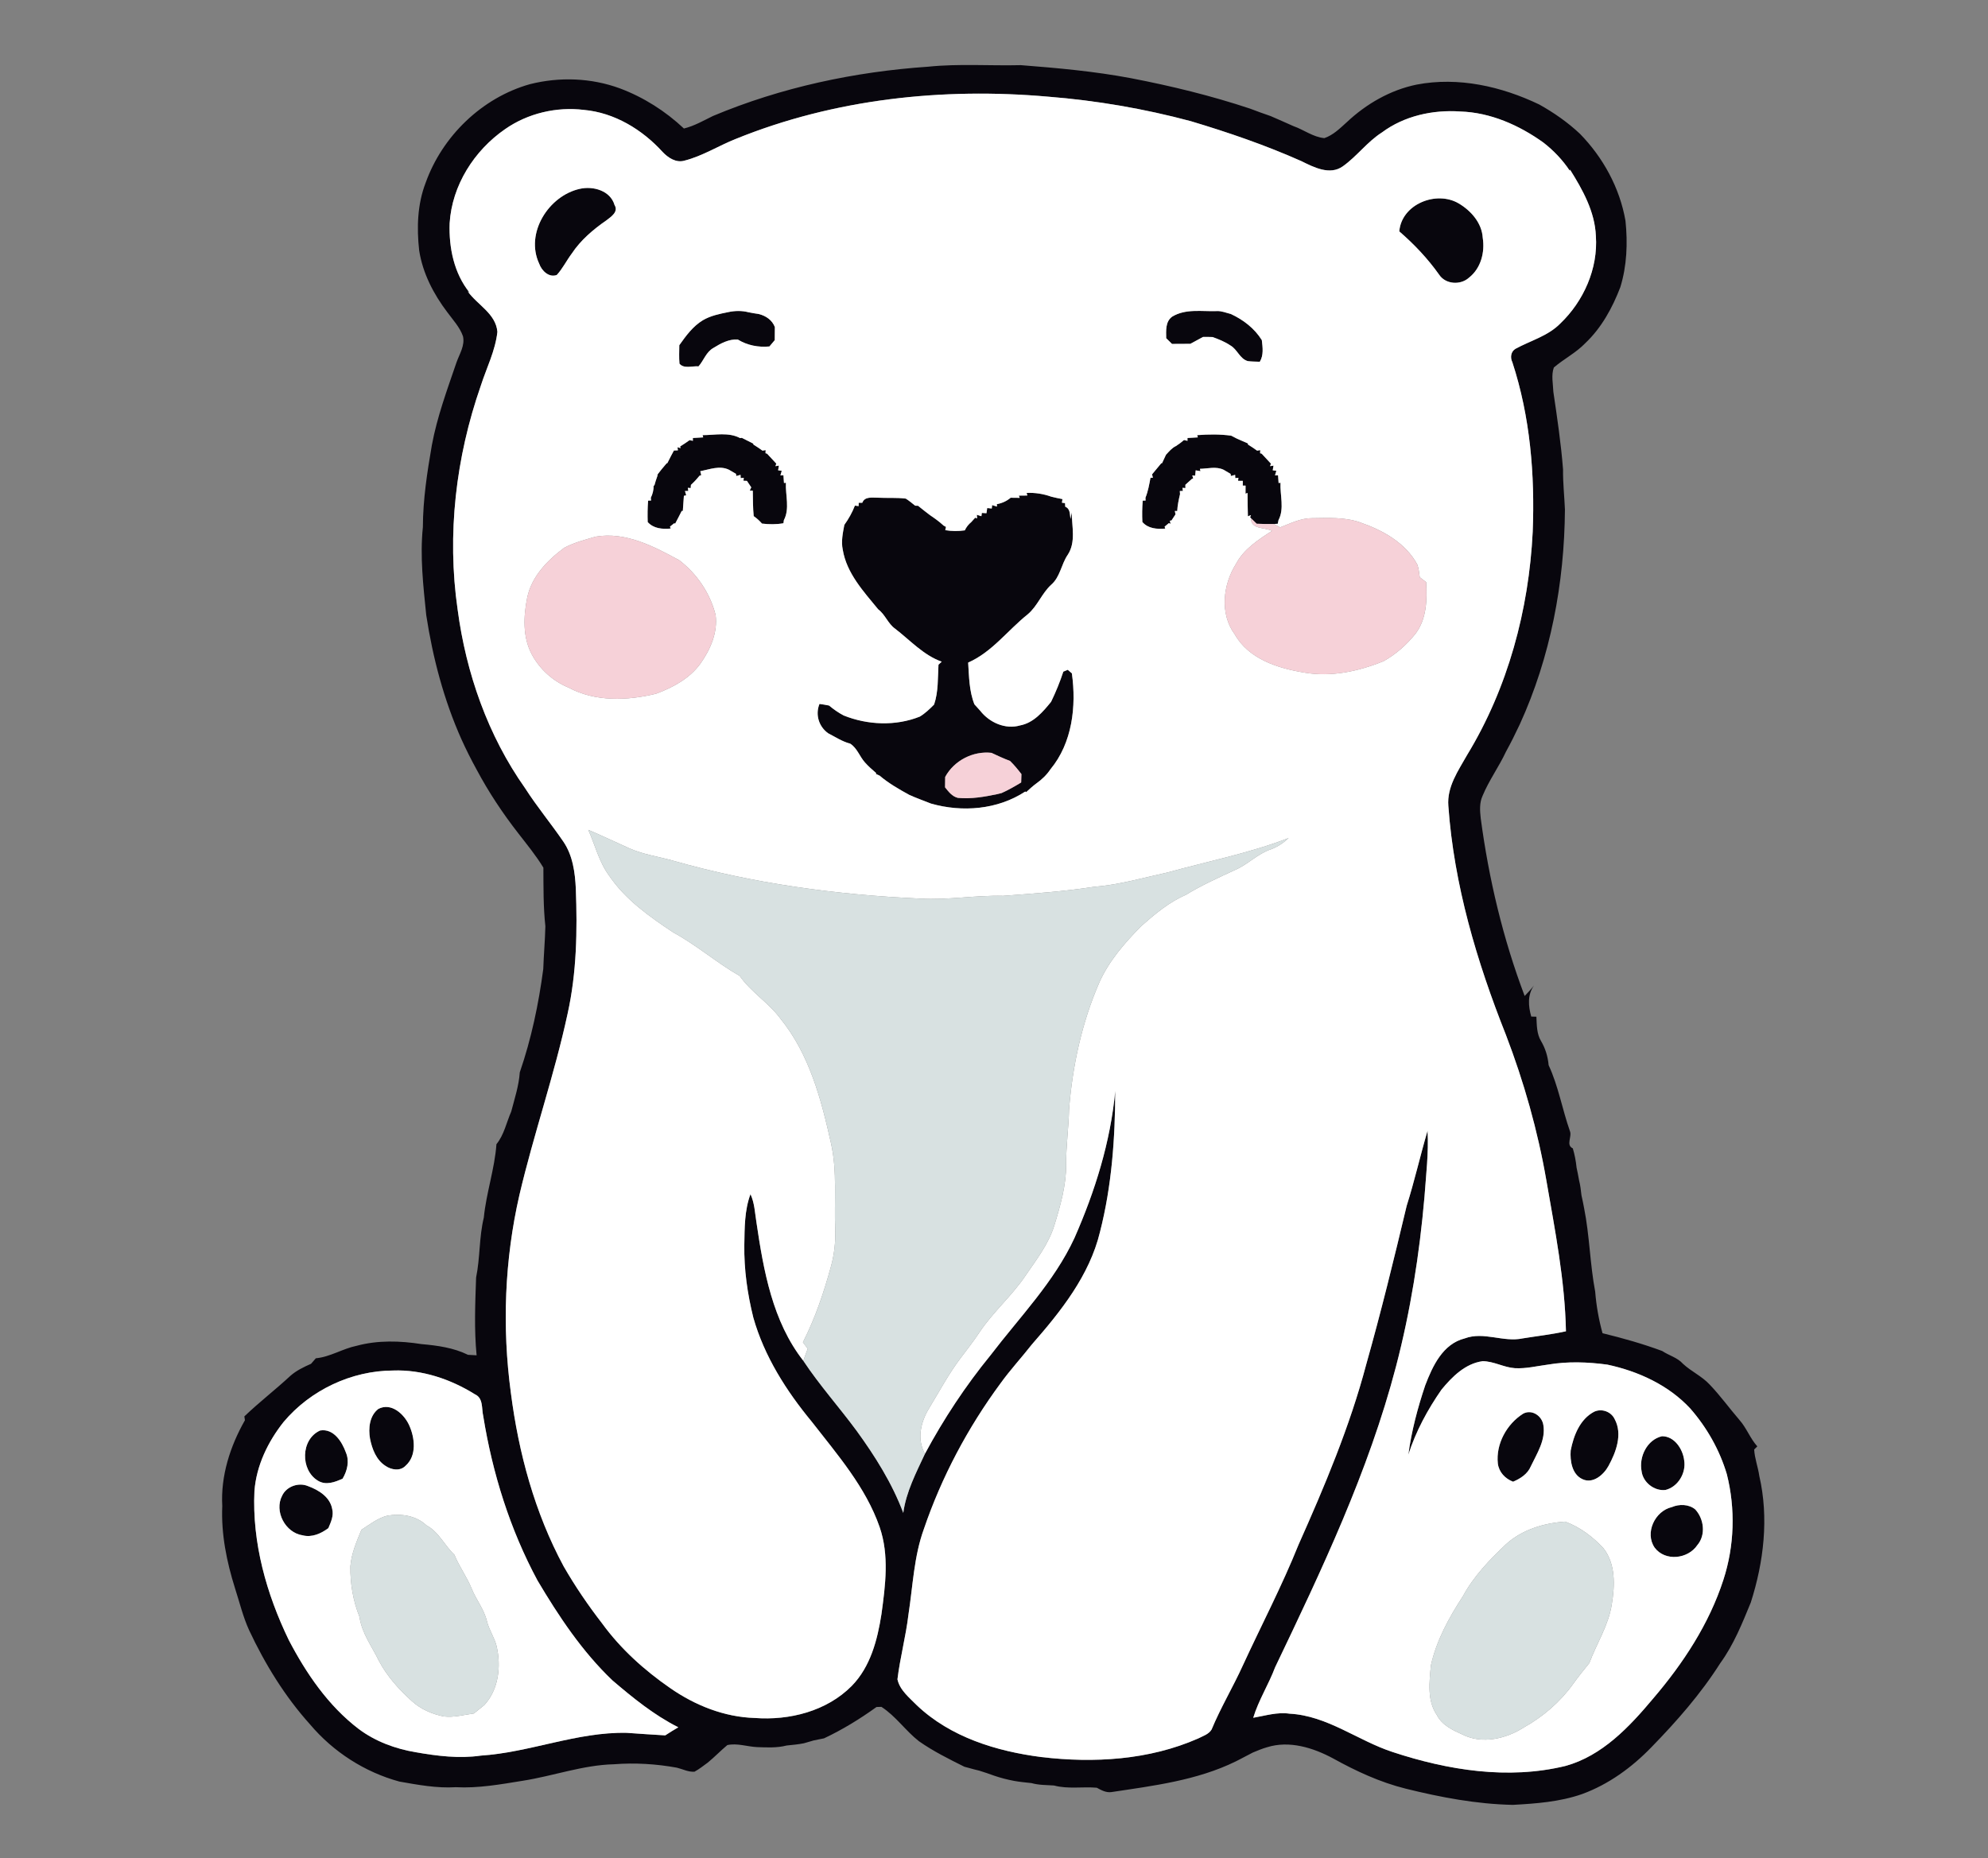
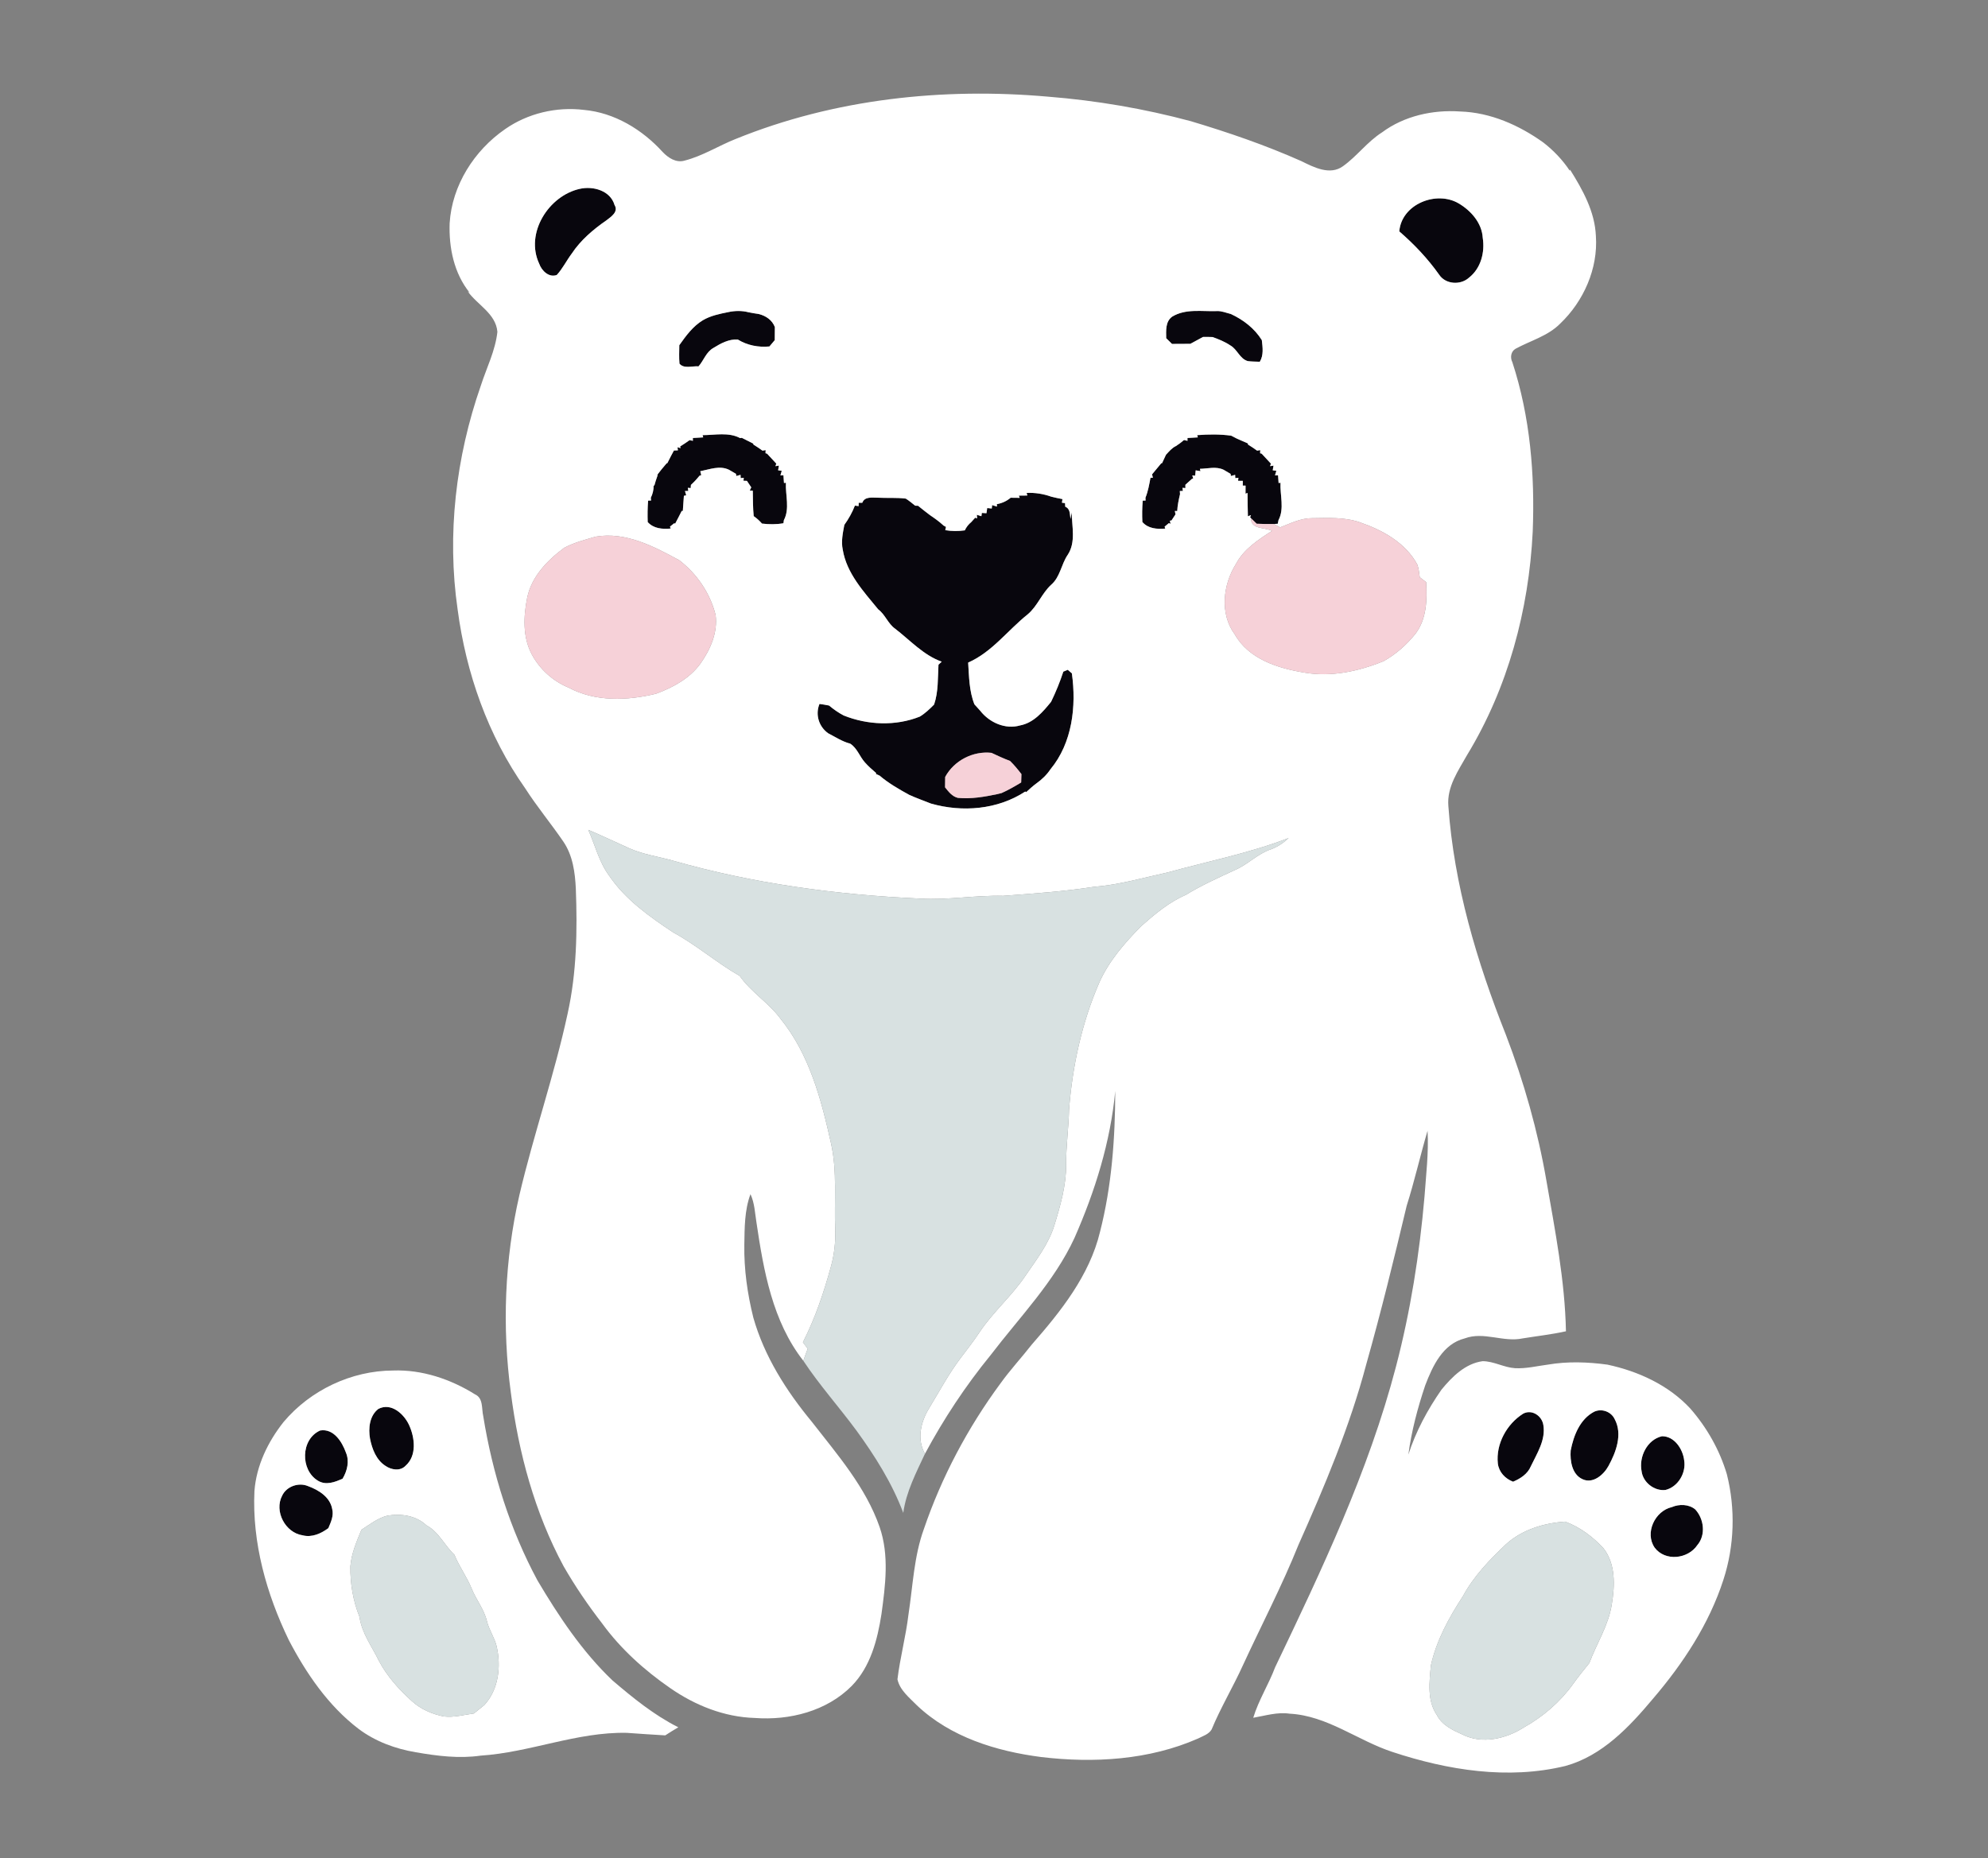
<svg xmlns="http://www.w3.org/2000/svg" xmlns:ns1="http://sodipodi.sourceforge.net/DTD/sodipodi-0.dtd" xmlns:ns2="http://www.inkscape.org/namespaces/inkscape" width="445pt" height="416pt" viewBox="0 0 445 416" version="1.1" id="svg1212" ns1:docname="Polo Orso Editor.svg" ns2:version="1.1.2 (0a00cf5339, 2022-02-04)">
  <rect x="0" y="0" width="445" height="416" fill="#808080" stroke="none" />
  <defs id="defs1216" />
  <ns1:namedview id="namedview1214" pagecolor="#ffffff" bordercolor="#666666" borderopacity="1.0" ns2:pageshadow="2" ns2:pageopacity="0.0" ns2:pagecheckerboard="0" ns2:document-units="pt" showgrid="false" ns2:zoom="0.44441106" ns2:cx="203.6403" ns2:cy="273.39554" ns2:window-width="1366" ns2:window-height="715" ns2:window-x="0" ns2:window-y="0" ns2:window-maximized="1" ns2:current-layer="svg1212" />
  <g id="g15560" transform="matrix(0.562,0,0,0.562,17.181,8.416)">
    <g id="#08060dff">
-       <path fill="#08060d" opacity="1" d="m 253.42,31.22 c 27.19,-11.4 56.41,-17.63 85.78,-19.63 12.22,-1.25 24.55,-0.31 36.82,-0.61 14.66,1.14 29.35,2.46 43.83,5.19 16.06,3.09 31.98,6.97 47.51,12.14 2.68,1.06 5.41,1.99 8.14,2.95 3.02,1.34 6.07,2.62 9.08,4 4.15,1.45 7.91,4.4 12.34,4.79 3.48,-1.18 6.2,-3.87 8.87,-6.29 7.77,-7.32 17.36,-12.87 27.87,-15.03 16.63,-3.19 33.78,0.7 48.84,7.92 5.82,3.25 11.34,7.09 16.2,11.66 9.26,9.47 15.89,21.6 18.16,34.7 0.91,8.85 0.57,17.89 -2.06,26.43 -3.16,8.25 -7.51,16.21 -13.99,22.33 -3.68,3.82 -8.49,6.23 -12.49,9.66 -1.1,3.1 -0.31,6.5 -0.19,9.7 1.52,10.28 3.06,20.58 3.86,30.94 -0.07,5.32 0.53,10.62 0.75,15.93 -0.2,29.3 -5.75,58.83 -17.98,85.58 -1.73,3.67 -3.52,7.32 -5.49,10.87 -2.81,6.04 -6.8,11.47 -9.34,17.63 -1.29,2.79 -1.06,5.94 -0.73,8.91 3.2,24.14 8.88,48.03 17.5,70.81 1.32,-1.32 2.55,-2.72 3.72,-4.18 -2.66,3.67 -2.28,8.25 -1.1,12.38 0.51,0.01 1.54,0.04 2.05,0.06 0.17,3.29 0.09,6.79 1.86,9.71 1.74,2.94 2.72,6.21 3.02,9.61 3.89,8.35 5.41,17.55 8.46,26.21 0.97,2.26 -1.72,5.58 1.17,6.93 0.74,2.5 1.24,5.07 1.5,7.68 0.39,1.68 0.68,3.38 1,5.08 0.5,1.95 0.72,3.95 0.95,5.96 0.41,1.67 0.7,3.36 1.04,5.06 2.2,10.98 2.33,22.28 4.42,33.29 0.44,5.59 1.43,11.17 2.92,16.56 8.02,1.96 16,4.2 23.76,7.08 2.7,1.81 6.07,2.6 8.29,5.11 3.3,3.07 7.54,4.93 10.62,8.26 4.27,4.45 7.87,9.47 11.89,14.14 2.82,3.18 4.23,7.32 7.09,10.49 l -1.25,1.25 c 0.2,3.57 1.54,6.98 2.04,10.52 3.86,16.7 1.79,34.26 -3.39,50.44 -3.42,8.32 -6.8,16.79 -12.13,24.12 -7.77,12.25 -17.39,23.21 -27.49,33.56 -7.79,8.05 -17.03,14.78 -27.61,18.64 -8.85,3.09 -18.27,3.78 -27.55,4.29 -14.43,-0.3 -28.72,-3 -42.71,-6.47 -10.14,-2.53 -19.7,-6.95 -28.81,-12 -7.93,-4.28 -17.48,-7.29 -26.39,-4.48 -1.94,0.54 -3.79,1.34 -5.64,2.1 -1.62,0.84 -3.24,1.67 -4.84,2.53 -0.5,0.25 -1.51,0.77 -2.01,1.03 -15.46,7.56 -32.71,9.67 -49.52,12.2 -2.11,0.29 -4.01,-0.78 -5.78,-1.74 -5.67,-0.49 -11.5,0.61 -17.04,-0.89 -3.01,-0.2 -6.07,-0.13 -8.99,-0.96 -2.32,-0.26 -4.65,-0.45 -6.94,-0.88 -2.68,-0.51 -5.33,-1.18 -7.91,-2.07 -0.99,-0.35 -1.98,-0.7 -2.96,-1.04 -1.01,-0.33 -2.01,-0.65 -3,-0.97 -1.38,-0.33 -2.75,-0.67 -4.09,-1.07 -0.45,-0.12 -1.36,-0.36 -1.81,-0.48 -6.2,-3.1 -12.44,-6.19 -18.12,-10.18 -5.33,-4.17 -9.2,-9.99 -14.93,-13.68 -0.49,0.01 -1.46,0.05 -1.95,0.06 -6.61,4.76 -13.54,9.02 -20.92,12.49 -1.34,0.27 -2.67,0.53 -4.01,0.8 -1.32,0.4 -2.64,0.77 -3.97,1.15 -2.27,0.47 -4.59,0.66 -6.9,0.9 -3.83,1 -7.84,0.77 -11.75,0.64 -3.96,-0.18 -7.91,-1.67 -11.87,-0.81 -2.67,2.23 -5.09,4.76 -7.78,6.97 -1.73,1.25 -3.4,2.61 -5.29,3.63 -2.41,0.2 -4.7,-1.03 -7,-1.59 -8.26,-1.51 -16.71,-2.02 -25.08,-1.37 -12.4,0.3 -24.19,4.68 -36.37,6.58 -8.81,1.42 -17.67,3.04 -26.65,2.56 -7.56,0.46 -15.03,-0.94 -22.44,-2.24 C 114.69,691 102.17,682.94 92.94,672.01 82.92,660.89 75.01,648.01 68.66,634.48 66.2,629.11 64.85,623.34 63.03,617.74 59.71,607.17 57.47,596.13 57.96,585 c -0.68,-11.98 3.15,-23.86 9.02,-34.18 -0.06,-0.38 -0.16,-1.15 -0.22,-1.54 5.89,-5.64 12.37,-10.62 18.34,-16.16 2.4,-2.12 5.32,-3.5 8.22,-4.79 0.63,-0.74 1.26,-1.47 1.9,-2.19 5.73,-0.54 10.69,-3.85 16.31,-4.99 8.37,-2.26 17.28,-2 25.79,-0.66 6.3,0.55 12.77,1.44 18.51,4.27 0.86,0.05 2.57,0.14 3.43,0.19 -1.01,-10.3 -0.56,-20.68 -0.2,-30.99 1.63,-7.89 1.16,-16.03 3.07,-23.86 0.97,-9.88 4.32,-19.36 5.03,-29.25 3.06,-3.74 3.98,-8.67 5.89,-13.01 1.34,-5.14 3.05,-10.3 3.41,-15.62 4.59,-13.33 7.51,-27.2 9.35,-41.16 0.19,-5.68 0.7,-11.34 0.84,-17.01 -0.84,-7.76 -0.75,-15.57 -0.79,-23.36 -2.92,-4.84 -6.54,-9.21 -9.98,-13.67 -6.23,-8 -11.87,-16.49 -16.63,-25.44 -2.16,-3.92 -4.17,-7.93 -6.01,-12 -7.03,-15.73 -11.43,-32.51 -14.04,-49.51 -1.18,-11.62 -2.54,-23.35 -1.34,-35.04 0.04,-10.95 1.7,-21.83 3.57,-32.61 2.09,-11.31 6.1,-22.11 9.8,-32.96 1.18,-3.37 3.46,-6.77 2.6,-10.49 -1.29,-3.64 -3.98,-6.49 -6.23,-9.55 -5.5,-7.25 -9.82,-15.57 -11.22,-24.65 -0.99,-8.99 -0.72,-18.32 2.56,-26.86 6.62,-18.61 22.45,-33.97 41.55,-39.35 11.79,-2.98 24.45,-2.53 35.89,1.69 9.45,3.55 18.1,9.06 25.45,15.97 4.13,-1 7.81,-3.16 11.59,-5 m 9.07,9.15 c -6.86,2.72 -13.19,6.8 -20.39,8.64 -3.36,1.01 -6.57,-1.12 -8.77,-3.46 -8.11,-8.92 -19.16,-15.64 -31.34,-16.74 -10.91,-1.33 -22.33,1.35 -31.36,7.65 -12.31,8.49 -21.19,22.41 -22.11,37.5 -0.34,9.73 1.73,19.97 7.98,27.69 l -0.8,-0.58 c 3.85,5.44 11.21,8.85 11.84,16.15 -0.81,7.53 -4.34,14.39 -6.63,21.53 -9.92,28.45 -13.54,59.2 -9.21,89.09 3.36,25.36 12.06,50.22 26.88,71.19 4.7,7.34 10.3,14.06 15.21,21.25 3.77,5.5 4.69,12.31 4.99,18.82 0.63,16.61 0.35,33.41 -3.26,49.7 -5.25,24.39 -13.52,48.01 -19.21,72.29 -5.91,25.78 -6.94,52.57 -3.41,78.77 3.08,23.97 9.5,47.78 21.01,69.13 4.55,7.92 9.71,15.5 15.3,22.72 7.4,10.19 16.89,18.73 27.22,25.86 9.89,6.86 21.49,11.5 33.61,11.86 13.84,1.04 28.65,-2.69 38.63,-12.76 7.47,-7.63 10.25,-18.37 11.84,-28.62 1.57,-11.45 3.14,-23.46 -0.72,-34.65 -5.54,-15.95 -16.85,-28.88 -27.05,-42.01 -10.14,-12.27 -18.9,-26.04 -23.27,-41.47 -2.35,-9.46 -3.73,-19.19 -3.58,-28.95 0.12,-6.78 0.05,-13.77 2.45,-20.21 1.65,3.53 1.77,7.46 2.38,11.24 2.84,19.21 6.39,39.46 18.68,55.14 6.44,9.73 14.29,18.47 21.21,27.87 7.39,10.17 14.15,20.9 18.59,32.72 1.12,-8.35 5.12,-16 8.64,-23.56 7.45,-13.87 16.16,-27.07 26.12,-39.26 11.61,-15.22 25.31,-29.15 33.43,-46.71 8.19,-18.6 14.35,-38.27 16.24,-58.58 -0.04,18.85 -1.39,37.88 -6.08,56.2 -4.18,17.35 -15.62,31.67 -27.14,44.82 -4.09,5.23 -8.61,10.1 -12.49,15.5 -13.02,17.65 -23.44,37.27 -30.52,58.03 -3.97,10.95 -4.38,22.69 -6.14,34.1 -1.03,8.65 -3.33,17.11 -4.38,25.76 0.93,4.33 4.76,7.32 7.74,10.36 13.35,12.68 31.67,18.31 49.56,20.61 20.96,2.49 42.96,1.19 62.47,-7.4 1.88,-0.98 4.2,-1.65 5.35,-3.57 3.64,-8.77 8.55,-16.94 12.47,-25.58 7.38,-16.01 15.58,-31.66 22.15,-48.03 10.43,-23.4 20.44,-47.12 27,-71.94 5.9,-20.88 11.05,-41.97 16.08,-63.08 3.13,-9.87 5.39,-19.99 8.32,-29.91 0.48,8.81 -0.61,17.61 -1.23,26.38 -1.98,22.78 -5.56,45.46 -11.35,67.59 -10.93,41.79 -29.57,80.97 -48.14,119.78 -2.57,6.85 -6.59,13.1 -8.71,20.11 4.79,-0.82 9.56,-2.35 14.48,-1.63 15.02,0.79 27.14,10.73 41.03,15.27 21.98,7.26 46,11.11 68.82,5.56 14.64,-4.02 25.48,-15.56 34.92,-26.83 11.95,-13.98 22.31,-29.72 28.01,-47.33 4.4,-13.52 4.84,-28.26 1.38,-42.05 -2.87,-9.66 -7.96,-18.63 -14.59,-26.21 -8.66,-9.32 -20.68,-14.83 -32.98,-17.46 -7.82,-1.06 -15.83,-1.35 -23.64,-0.02 -4.39,0.57 -8.76,1.68 -13.21,1.43 -4.41,-0.29 -8.41,-2.77 -12.85,-2.79 -6.92,0.94 -12.15,6.19 -16.39,11.34 -5.54,7.97 -10.23,16.63 -13.2,25.9 1.25,-9.4 3.7,-18.63 6.72,-27.62 2.93,-7.65 6.98,-16.5 15.72,-18.69 7.62,-2.86 15.42,1.66 23.12,-0.01 5.73,-0.93 11.53,-1.57 17.21,-2.83 -0.41,-20.26 -4.35,-40.2 -7.8,-60.1 -3.43,-19.81 -8.93,-39.24 -16.12,-58.01 -11.6,-29.19 -20.69,-59.75 -22.92,-91.21 -0.61,-7.59 3.95,-14.01 7.48,-20.28 16.25,-26.7 24.59,-57.8 26.12,-88.89 0.9,-22.75 -0.99,-45.85 -8.11,-67.58 -0.93,-1.84 -0.6,-4.25 1.27,-5.34 5.97,-3.26 12.91,-5.06 17.81,-10.05 9.32,-8.89 15.11,-21.93 14.19,-34.91 -0.4,-9.68 -5.27,-18.4 -10.3,-26.42 l -0.09,0.46 c -2.85,-4.31 -6.47,-8.09 -10.54,-11.25 -9.68,-6.93 -21.07,-11.98 -33.12,-12.36 -10.9,-0.75 -22.29,1.75 -31.15,8.34 -5.85,3.72 -9.96,9.5 -15.57,13.49 C 499.11,55 492.67,51.64 487.7,49.19 473.45,42.85 458.66,37.77 443.72,33.3 425.15,28.32 406.1,25.06 386.93,23.54 c -42,-3.72 -85.2,0.89 -124.44,16.83 M 82.39,551.5 c -6.25,7.88 -10.86,17.41 -11.62,27.54 -0.96,20.58 4.79,40.96 13.69,59.36 6.96,13.33 15.71,26.14 27.77,35.36 6.68,5.02 14.66,7.96 22.85,9.33 8.49,1.48 17.2,2.58 25.79,1.34 19.67,-1.28 38.33,-9.49 58.18,-9.08 5.11,0.33 10.22,0.75 15.34,1.01 1.71,-1.12 3.44,-2.2 5.21,-3.22 -9.64,-4.83 -18.09,-11.73 -26.26,-18.7 -12.05,-11.5 -21.36,-25.51 -29.82,-39.77 -10.96,-20.35 -17.95,-42.72 -21.62,-65.5 -0.71,-3.02 0.1,-7.14 -3.3,-8.68 -9.69,-6.05 -21.09,-9.9 -32.61,-9.48 -16.6,0.06 -32.93,7.81 -43.6,20.49 z" id="path15477" />
      <path fill="#08060d" opacity="1" d="m 200.39,60.25 c 5.28,-1.2 12.16,0.71 13.81,6.45 1.68,2.71 -1.37,4.66 -3.21,6.09 -5.29,3.65 -10.3,7.91 -13.87,13.31 -2.06,2.76 -3.59,5.92 -5.92,8.47 -3.11,1.19 -6.06,-1.72 -7.01,-4.48 -5.7,-12.13 3.73,-27.09 16.2,-29.84 z" id="path15479" />
      <path fill="#08060d" opacity="1" d="m 526.76,77.21 c 0.88,-10.85 14.76,-16.4 23.66,-11.15 4.9,2.89 9.24,7.8 9.58,13.72 0.91,5.75 -0.74,12.15 -5.46,15.85 -3.38,3.1 -9.38,2.72 -11.94,-1.22 -4.53,-6.39 -9.93,-12.09 -15.84,-17.2 z" id="path15481" />
      <path fill="#08060d" opacity="1" d="m 259.43,109.38 c 2.67,-0.59 5.49,-0.65 8.14,0.05 1.35,0.28 2.71,0.5 4.07,0.69 2.84,0.72 5.34,2.39 6.41,5.21 -0.01,1.74 -0.03,3.47 -0.04,5.2 -0.72,0.84 -1.42,1.68 -2.12,2.52 -4.4,0.42 -8.81,-0.43 -12.6,-2.76 -3.54,-0.24 -6.82,1.55 -9.73,3.36 -2.91,1.64 -3.82,4.96 -5.91,7.33 -2.46,-0.23 -5.82,1.09 -7.59,-1.08 -0.22,-2.44 -0.09,-4.9 -0.07,-7.35 2.64,-3.73 5.42,-7.56 9.41,-9.96 3.07,-1.8 6.59,-2.52 10.03,-3.21 z" id="path15483" />
      <path fill="#08060d" opacity="1" d="m 436.32,111.16 c 5.37,-3.25 11.77,-1.99 17.71,-2.2 1.97,-0.11 3.79,0.7 5.67,1.17 4.94,2.29 9.42,5.73 12.31,10.4 0.33,2.9 0.79,5.99 -0.81,8.61 -1.61,-0.08 -3.22,-0.03 -4.8,-0.26 -3.22,-0.95 -4.13,-4.68 -6.94,-6.25 -2.18,-1.47 -4.61,-2.44 -7.06,-3.33 -1.28,-0.05 -2.54,-0.06 -3.8,-0.04 -1.68,0.93 -3.39,1.8 -5.06,2.74 -2.44,0.04 -4.88,0.04 -7.31,0.04 -0.77,-0.76 -1.54,-1.52 -2.31,-2.28 -0.04,-3 -0.37,-6.62 2.4,-8.6 z" id="path15485" />
      <path fill="#08060d" opacity="1" d="m 249.27,158.38 c 4.94,-0.02 10.39,-1.27 14.94,1.17 l 0.7,-0.09 c 1.5,0.77 3.02,1.53 4.53,2.29 l 0.07,0.38 c 1.24,0.75 2.43,1.56 3.61,2.42 0.31,-0.05 0.94,-0.15 1.25,-0.2 l -0.04,1.24 0.62,0.17 c 1.23,1.32 2.47,2.62 3.67,3.96 l -0.33,1.02 1.38,-0.23 c -0.08,0.47 -0.24,1.4 -0.32,1.87 l 1.45,0.21 c -0.14,0.45 -0.41,1.36 -0.54,1.81 l 1.21,-0.03 c 0.05,0.77 0.16,2.31 0.21,3.07 l 0.77,-0.09 c -0.23,4.93 1.62,10.32 -0.81,14.91 -0.04,0.3 -0.13,0.91 -0.17,1.22 -2.83,0.51 -5.7,0.48 -8.54,0.14 -0.99,-1.12 -2.08,-2.13 -3.31,-2.97 -0.33,-3.37 -0.3,-6.75 -0.36,-10.13 l -1.2,-0.07 c 0.15,-0.32 0.44,-0.95 0.59,-1.27 -0.43,-0.64 -1.3,-1.93 -1.73,-2.58 -0.34,-0.01 -1.02,-0.04 -1.36,-0.05 l 0.1,-1.18 -1.22,0.13 -0.06,-1.3 c -0.43,0.12 -1.27,0.35 -1.69,0.46 l -0.12,-0.85 c -0.93,-0.53 -1.85,-1.07 -2.76,-1.62 -3.71,-1.81 -7.72,-0.18 -11.47,0.57 0.1,0.39 0.3,1.16 0.39,1.55 l -0.7,0.25 c -1.04,1.3 -2.18,2.52 -3.41,3.65 -0.02,0.32 -0.07,0.95 -0.1,1.26 l -1.14,-0.1 0.19,1.24 -1.32,0.04 c 0.12,0.43 0.36,1.28 0.48,1.7 l -0.91,0.21 c -0.13,2.01 -0.29,4.02 -0.43,6.03 h -0.44 c -0.84,1.7 -1.73,3.37 -2.61,5.05 l -0.39,-0.15 c -0.42,0.33 -1.25,1 -1.67,1.33 l 0.28,0.77 c -3.32,0.31 -6.79,0.05 -9.16,-2.58 -0.09,-2.86 -0.07,-5.71 0.17,-8.55 l 1.17,-0.03 c -0.02,-0.27 -0.07,-0.82 -0.1,-1.09 0.76,-1.53 1.14,-3.15 1.14,-4.88 0.07,-0.01 0.21,-0.01 0.28,-0.01 0.33,-1.26 0.73,-2.51 1.18,-3.73 0.03,-0.19 0.11,-0.56 0.14,-0.75 0.4,-0.5 1.19,-1.52 1.59,-2.02 0.66,-0.78 1.32,-1.55 1.96,-2.33 l 0.31,-0.1 c 0.47,-0.94 0.95,-1.88 1.43,-2.82 0.29,-0.55 0.88,-1.65 1.18,-2.2 0.39,-0.02 1.19,-0.05 1.59,-0.06 l -0.17,-1.24 1.23,0.36 -0.19,-0.66 c 1.28,-0.81 2.55,-1.64 3.78,-2.53 0.33,0.07 0.98,0.2 1.31,0.27 l -0.01,-1.12 c 1.37,-0.09 2.74,-0.17 4.12,-0.25 z" id="path15487" />
      <path fill="#08060d" opacity="1" d="m 446.26,158.38 c 4.51,-0.36 9.06,-0.41 13.55,0.21 0.58,0.29 1.73,0.89 2.31,1.19 1.46,0.61 2.91,1.26 4.36,1.91 l 0.02,0.44 c 1.25,0.75 2.44,1.56 3.62,2.42 0.32,-0.05 0.94,-0.15 1.25,-0.2 l -0.04,1.24 0.62,0.17 c 1.22,1.32 2.47,2.62 3.67,3.96 l -0.32,1.02 1.37,-0.23 c -0.08,0.47 -0.24,1.4 -0.32,1.87 l 1.45,0.21 c -0.14,0.46 -0.41,1.36 -0.54,1.81 l 1.21,-0.03 c 0.05,0.77 0.16,2.3 0.22,3.07 l 0.76,-0.09 c -0.24,4.93 1.61,10.3 -0.8,14.89 -0.08,0.36 -0.22,1.09 -0.3,1.45 l -1.58,0.08 c -2.27,0.05 -4.54,0 -6.8,-0.1 -0.57,-0.55 -1.7,-1.65 -2.27,-2.2 l -0.36,-0.35 0.35,-0.89 -1.23,0.48 c -0.07,-3.1 -0.15,-6.2 -0.14,-9.3 l -0.8,0.29 c 0,-0.81 0.01,-2.42 0.01,-3.22 l -1.11,0.01 c 0.01,-0.47 0.01,-1.43 0.01,-1.9 -0.47,-0.01 -1.42,-0.01 -1.89,-0.02 l 0.14,-1.2 -1.24,0.13 -0.06,-1.3 c -0.43,0.11 -1.27,0.35 -1.69,0.46 l -0.13,-0.85 c -0.93,-0.53 -1.85,-1.07 -2.76,-1.63 -3,-1.44 -6.3,-0.44 -9.45,-0.38 l 0.22,0.92 -1.9,-0.32 c -0.05,0.53 -0.15,1.58 -0.21,2.11 l -1.15,-0.07 0.37,1.17 -0.52,0.2 c -0.87,0.79 -1.73,1.57 -2.6,2.34 0,0.33 0.01,0.99 0.01,1.31 l -1.18,-0.09 0.18,1.24 -1.23,0.03 c 0.03,0.31 0.07,0.94 0.09,1.26 -0.53,2.21 -1,4.44 -1.12,6.72 l -0.95,-0.03 c 0.07,0.34 0.2,1.01 0.27,1.35 -0.4,0.61 -1.21,1.83 -1.61,2.44 l -0.65,0.08 0.3,1.24 -0.69,-0.27 c -0.42,0.35 -1.27,1.06 -1.69,1.41 l 0.25,0.77 c -3.3,0.27 -6.79,0.04 -9.11,-2.62 -0.14,-2.85 -0.1,-5.69 0.14,-8.52 l 1.14,-0.04 c -0.01,-0.28 -0.04,-0.84 -0.05,-1.12 1.04,-2.54 1.49,-5.26 2.01,-7.94 l 0.93,-0.02 c -0.08,-0.34 -0.22,-1.03 -0.3,-1.37 0.42,-0.51 1.27,-1.52 1.69,-2.03 0.64,-0.78 1.29,-1.56 1.94,-2.34 l 0.35,-0.08 c 0.47,-1.02 0.95,-2.05 1.43,-3.07 l 0.15,-0.29 c 1.19,-1.29 2.33,-2.69 3.96,-3.46 1.13,-0.71 2.18,-1.53 3.2,-2.4 0.35,0.08 1.03,0.25 1.38,0.34 l -0.01,-1.13 c 1.37,-0.09 2.75,-0.17 4.13,-0.25 z" id="path15489" />
      <path fill="#08060d" opacity="1" d="m 375.21,182.47 c 0.85,-0.01 2.55,-0.03 3.4,-0.04 l -0.28,-1.03 c 3.35,-0.16 6.66,0.36 9.81,1.49 1.47,0.38 2.95,0.68 4.45,0.97 -0.05,0.36 -0.15,1.08 -0.2,1.44 l 1.23,0.16 c 0.02,0.36 0.06,1.07 0.08,1.43 2.07,0.81 1.8,3.09 2.09,4.88 l 0.5,-2.65 c 0.03,5.62 1.74,11.87 -1.59,16.93 -2.59,3.75 -2.99,8.81 -6.55,11.89 -3.78,3.43 -5.48,8.55 -9.42,11.85 -7.95,6.33 -14.15,15 -23.69,19.2 0.36,5.58 0.39,11.36 2.49,16.63 0.77,0.85 1.56,1.7 2.32,2.57 3.65,4.68 10,7.54 15.87,5.83 5.38,-1.02 9.08,-5.38 12.35,-9.41 1.88,-3.89 3.53,-7.9 4.87,-12.01 0.45,-0.18 1.33,-0.55 1.77,-0.74 0.41,0.36 1.23,1.07 1.64,1.42 1.83,13.12 0.18,27.7 -8.54,38.22 -1.48,2.22 -3.41,4.07 -5.58,5.61 -1.44,1.06 -2.76,2.27 -4.07,3.48 l -0.38,-0.23 c -11,7.23 -25.08,8.36 -37.57,4.79 -2.88,-1.17 -5.82,-2.17 -8.65,-3.47 -4.1,-2.26 -8.21,-4.6 -11.78,-7.65 -0.37,-0.17 -1.12,-0.52 -1.5,-0.69 l 0.11,-0.34 c -1.55,-1.33 -3.09,-2.68 -4.45,-4.21 -2.14,-2.38 -3.1,-5.73 -5.89,-7.51 -3.17,-0.82 -5.91,-2.66 -8.79,-4.14 -3.71,-2.66 -5.18,-7.43 -3.44,-11.68 1.27,0.17 2.54,0.38 3.81,0.64 1.81,1.5 3.74,2.87 5.83,3.96 9.54,3.83 20.7,4.29 30.31,0.45 2.15,-1.29 3.94,-3.03 5.7,-4.8 1.74,-5.14 1.44,-10.56 1.75,-15.89 0.32,-0.29 0.97,-0.89 1.29,-1.19 -7.29,-2.58 -12.61,-8.58 -18.63,-13.19 -2.82,-2.03 -3.89,-5.6 -6.67,-7.66 -5.82,-7.11 -12.57,-14.36 -14.12,-23.76 -0.7,-3.29 0.02,-6.64 0.63,-9.89 1.7,-2.38 3.15,-4.95 4.21,-7.68 0.36,0.05 1.1,0.15 1.47,0.2 l 0.04,-1.33 c 0.36,0 1.07,0 1.43,0 0.96,-2.59 3.95,-2 6.13,-2.02 3.73,0.19 7.48,-0.1 11.19,0.36 1.33,0.83 2.53,1.85 3.76,2.83 0.28,0 0.84,0.01 1.12,0.02 1.56,1.27 3.16,2.53 4.78,3.75 1.81,1.22 3.61,2.5 5.23,3.99 l 0.01,0.06 1.11,0.63 -0.28,1.3 c 2.57,0.42 5.2,0.45 7.78,0.07 0.61,-1.29 1.48,-2.42 2.59,-3.31 l 0.09,-0.11 c 0.37,-0.4 1.09,-1.21 1.45,-1.61 l 0.77,0.25 -0.1,-1.41 c 0.45,0.14 1.36,0.41 1.81,0.55 l 0.18,-1.3 c 0.46,0.02 1.38,0.08 1.84,0.11 0.08,-0.52 0.23,-1.54 0.3,-2.06 0.45,0.05 1.36,0.15 1.81,0.19 l 0.15,-1.36 c 0.48,0.14 1.43,0.43 1.91,0.58 l -0.03,-0.96 c 2.02,-0.36 3.92,-1.21 5.49,-2.55 1.2,0 2.41,0.02 3.62,0.04 l -0.37,-0.89 m -29.32,112.08 c -0.02,1.37 -0.03,2.75 -0.05,4.13 1.39,1.72 2.81,3.65 5.11,4.2 5.3,0.51 10.61,-0.42 15.78,-1.51 0.42,-0.1 1.25,-0.31 1.66,-0.42 2.69,-1.21 5.25,-2.68 7.77,-4.21 0.03,-1.11 0.06,-2.22 0.1,-3.33 -1.41,-1.84 -2.88,-3.63 -4.54,-5.25 -2.52,-0.94 -4.97,-2.08 -7.4,-3.22 -7.35,-0.82 -14.91,3.09 -18.43,9.61 z" id="path15491" />
      <path fill="#08060d" opacity="1" d="m 120.15,546.29 c 5.12,-2.64 10.24,2.08 12.25,6.51 2.28,5.02 3.11,12.16 -1.45,16.16 -2.13,2.25 -5.66,1.65 -7.98,0.04 -3.69,-2.35 -5.34,-6.73 -6.16,-10.83 -0.73,-4.11 -0.22,-9.18 3.34,-11.88 z" id="path15493" />
      <path fill="#08060d" opacity="1" d="m 604.36,547.43 c 3.01,-1.41 6.79,-0.06 8.19,2.96 3.23,5.98 0.54,13.17 -2.49,18.68 -1.94,3.52 -6.21,7.23 -10.41,5.2 -4.13,-1.93 -4.93,-7.32 -4.63,-11.38 1.16,-5.96 3.66,-12.46 9.34,-15.46 z" id="path15495" />
      <path fill="#08060d" opacity="1" d="m 576.11,548.19 c 3.5,-1.85 7.49,0.9 8.03,4.55 1,5.93 -2.55,11.31 -5,16.45 -1.27,3.05 -4.14,4.88 -7.06,6.12 -3.16,-1.21 -5.63,-3.8 -6.07,-7.23 -0.85,-7.8 3.55,-15.77 10.1,-19.89 z" id="path15497" />
      <path fill="#08060d" opacity="1" d="m 96.05,574.9 c -7.07,-4.26 -6.88,-16.55 0.9,-20 5.35,-0.88 8.7,4.46 10.26,8.8 1.47,3.45 0.52,7.28 -1.32,10.39 -3.08,1.4 -6.64,2.77 -9.84,0.81 z" id="path15499" />
      <path fill="#08060d" opacity="1" d="m 631.38,557.19 c 4.97,-0.04 8.33,5.13 8.85,9.62 0.83,5.01 -2.45,10.56 -7.45,11.79 -4.46,0.52 -8.99,-3.04 -9.52,-7.5 -1.11,-5.7 2.19,-12.54 8.12,-13.91 z" id="path15501" />
      <path fill="#08060d" opacity="1" d="m 81.81,580.86 c 1.76,-3.73 6.6,-5.4 10.36,-3.78 4.2,1.54 8.72,4.34 9.57,9.1 0.7,2.66 -0.52,5.23 -1.53,7.63 -2.91,2.15 -6.54,3.81 -10.23,2.86 -6.91,-1.01 -11.45,-9.58 -8.17,-15.81 z" id="path15503" />
      <path fill="#08060d" opacity="1" d="m 635.32,585.42 c 2.95,-1.26 6.72,-1.19 9.29,0.9 3.5,3.75 4.33,10.16 0.87,14.23 -3.73,5.58 -12.82,6.62 -17.01,1.03 -4.05,-5.88 0.11,-14.62 6.85,-16.16 z" id="path15505" />
    </g>
    <g id="#ffffffff">
      <path fill="#ffffff" opacity="1" d="m 262.49,40.37 c 39.24,-15.94 82.44,-20.55 124.44,-16.83 19.17,1.52 38.22,4.78 56.79,9.76 14.94,4.47 29.73,9.55 43.98,15.89 4.97,2.45 11.41,5.81 16.59,2.08 5.61,-3.99 9.72,-9.77 15.57,-13.49 8.86,-6.59 20.25,-9.09 31.15,-8.34 12.05,0.38 23.44,5.43 33.12,12.36 4.07,3.16 7.69,6.94 10.54,11.25 l 0.09,-0.46 c 5.03,8.02 9.9,16.74 10.3,26.42 0.92,12.98 -4.87,26.02 -14.19,34.91 -4.9,4.99 -11.84,6.79 -17.81,10.05 -1.87,1.09 -2.2,3.5 -1.27,5.34 7.12,21.73 9.01,44.83 8.11,67.58 -1.53,31.09 -9.87,62.19 -26.12,88.89 -3.53,6.27 -8.09,12.69 -7.48,20.28 2.23,31.46 11.32,62.02 22.92,91.21 7.19,18.77 12.69,38.2 16.12,58.01 3.45,19.9 7.39,39.84 7.8,60.1 -5.68,1.26 -11.48,1.9 -17.21,2.83 -7.7,1.67 -15.5,-2.85 -23.12,0.01 -8.74,2.19 -12.79,11.04 -15.72,18.69 -3.02,8.99 -5.47,18.22 -6.72,27.62 2.97,-9.27 7.66,-17.93 13.2,-25.9 4.24,-5.15 9.47,-10.4 16.39,-11.34 4.44,0.02 8.44,2.5 12.85,2.79 4.45,0.25 8.82,-0.86 13.21,-1.43 7.81,-1.33 15.82,-1.04 23.64,0.02 12.3,2.63 24.32,8.14 32.98,17.46 6.63,7.58 11.72,16.55 14.59,26.21 3.46,13.79 3.02,28.53 -1.38,42.05 -5.7,17.61 -16.06,33.35 -28.01,47.33 -9.44,11.27 -20.28,22.81 -34.92,26.83 -22.82,5.55 -46.84,1.7 -68.82,-5.56 -13.89,-4.54 -26.01,-14.48 -41.03,-15.27 -4.92,-0.72 -9.69,0.81 -14.48,1.63 2.12,-7.01 6.14,-13.26 8.71,-20.11 18.57,-38.81 37.21,-77.99 48.14,-119.78 5.79,-22.13 9.37,-44.81 11.35,-67.59 0.62,-8.77 1.71,-17.57 1.23,-26.38 -2.93,9.92 -5.19,20.04 -8.32,29.91 -5.03,21.11 -10.18,42.2 -16.08,63.08 -6.56,24.82 -16.57,48.54 -27,71.94 -6.57,16.37 -14.77,32.02 -22.15,48.03 -3.92,8.64 -8.83,16.81 -12.47,25.58 -1.15,1.92 -3.47,2.59 -5.35,3.57 -19.51,8.59 -41.51,9.89 -62.47,7.4 -17.89,-2.3 -36.21,-7.93 -49.56,-20.61 -2.98,-3.04 -6.81,-6.03 -7.74,-10.36 1.05,-8.65 3.35,-17.11 4.38,-25.76 1.76,-11.41 2.17,-23.15 6.14,-34.1 7.08,-20.76 17.5,-40.38 30.52,-58.03 3.88,-5.4 8.4,-10.27 12.49,-15.5 11.52,-13.15 22.96,-27.47 27.14,-44.82 4.69,-18.32 6.04,-37.35 6.08,-56.2 -1.89,20.31 -8.05,39.98 -16.24,58.58 -8.12,17.56 -21.82,31.49 -33.43,46.71 -9.96,12.19 -18.67,25.39 -26.12,39.26 -3.3,-5.68 -1.7,-12.57 1.51,-17.89 4.16,-6.81 7.89,-13.91 12.73,-20.28 2.59,-3.4 5.2,-6.78 7.57,-10.35 5.3,-7.92 12.63,-14.22 18,-22.09 4.37,-6.44 9.33,-12.7 11.68,-20.24 2.43,-7.9 4.77,-16.01 4.74,-24.34 -0.07,-7.36 1.01,-14.65 1.16,-21.99 1.37,-17.39 5.12,-34.67 12.11,-50.69 3.85,-8.57 10.13,-15.71 16.65,-22.35 5.42,-4.75 10.99,-9.5 17.68,-12.39 6.33,-3.88 13.11,-6.91 19.84,-10.03 5.02,-2.2 8.88,-6.41 14.13,-8.16 2.66,-0.96 5,-2.57 7.06,-4.49 -15.59,6.03 -32.05,9.24 -48.12,13.69 -9.8,2.13 -19.48,4.98 -29.51,5.76 -11.95,1.86 -24.04,2.67 -36.08,3.58 -11.02,-0.29 -21.94,1.75 -32.96,1.1 -33.35,-1.48 -66.68,-5.99 -98.83,-15.19 -5.68,-1.58 -11.6,-2.4 -17.03,-4.81 -5.49,-2.44 -10.89,-5.06 -16.43,-7.38 2.73,6.12 4.29,12.85 8.35,18.3 6.44,9.51 16.03,16.26 25.45,22.53 9.32,5.04 17.31,12.1 26.5,17.34 4.53,6.5 11.55,10.66 16.23,17.04 11.51,14.12 16.27,32.17 20.13,49.6 2.59,11.37 1.19,23.05 1.7,34.58 0.14,4.84 -0.38,9.71 -1.66,14.39 -2.85,10.41 -6.29,20.7 -11.21,30.34 0.64,0.85 1.27,1.71 1.91,2.58 -0.6,1.59 -1.2,3.18 -1.74,4.81 -12.29,-15.68 -15.84,-35.93 -18.68,-55.14 -0.61,-3.78 -0.73,-7.71 -2.38,-11.24 -2.4,6.44 -2.33,13.43 -2.45,20.21 -0.15,9.76 1.23,19.49 3.58,28.95 4.37,15.43 13.13,29.2 23.27,41.47 10.2,13.13 21.51,26.06 27.05,42.01 3.86,11.19 2.29,23.2 0.72,34.65 -1.59,10.25 -4.37,20.99 -11.84,28.62 -9.98,10.07 -24.79,13.8 -38.63,12.76 -12.12,-0.36 -23.72,-5 -33.61,-11.86 -10.33,-7.13 -19.82,-15.67 -27.22,-25.86 -5.59,-7.22 -10.75,-14.8 -15.3,-22.72 -11.51,-21.35 -17.93,-45.16 -21.01,-69.13 -3.53,-26.2 -2.5,-52.99 3.41,-78.77 5.69,-24.28 13.96,-47.9 19.21,-72.29 3.61,-16.29 3.89,-33.09 3.26,-49.7 -0.3,-6.51 -1.22,-13.32 -4.99,-18.82 -4.91,-7.19 -10.51,-13.91 -15.21,-21.25 -14.82,-20.97 -23.52,-45.83 -26.88,-71.19 -4.33,-29.89 -0.71,-60.64 9.21,-89.09 2.29,-7.14 5.82,-14 6.63,-21.53 -0.63,-7.3 -7.99,-10.71 -11.84,-16.15 l 0.8,0.58 c -6.25,-7.72 -8.32,-17.96 -7.98,-27.69 0.92,-15.09 9.8,-29.01 22.11,-37.5 9.03,-6.3 20.45,-8.98 31.36,-7.65 12.18,1.1 23.23,7.82 31.34,16.74 2.2,2.34 5.41,4.47 8.77,3.46 7.2,-1.84 13.53,-5.92 20.39,-8.64 m -62.1,19.88 c -12.47,2.75 -21.9,17.71 -16.2,29.84 0.95,2.76 3.9,5.67 7.01,4.48 2.33,-2.55 3.86,-5.71 5.92,-8.47 3.57,-5.4 8.58,-9.66 13.87,-13.31 1.84,-1.43 4.89,-3.38 3.21,-6.09 -1.65,-5.74 -8.53,-7.65 -13.81,-6.45 m 326.37,16.96 c 5.91,5.11 11.31,10.81 15.84,17.2 2.56,3.94 8.56,4.32 11.94,1.22 4.72,-3.7 6.37,-10.1 5.46,-15.85 -0.34,-5.92 -4.68,-10.83 -9.58,-13.72 -8.9,-5.25 -22.78,0.3 -23.66,11.15 m -267.33,32.17 c -3.44,0.69 -6.96,1.41 -10.03,3.21 -3.99,2.4 -6.77,6.23 -9.41,9.96 -0.02,2.45 -0.15,4.91 0.07,7.35 1.77,2.17 5.13,0.85 7.59,1.08 2.09,-2.37 3,-5.69 5.91,-7.33 2.91,-1.81 6.19,-3.6 9.73,-3.36 3.79,2.33 8.2,3.18 12.6,2.76 0.7,-0.84 1.4,-1.68 2.12,-2.52 0.01,-1.73 0.03,-3.46 0.04,-5.2 -1.07,-2.82 -3.57,-4.49 -6.41,-5.21 -1.36,-0.19 -2.72,-0.41 -4.07,-0.69 -2.65,-0.7 -5.47,-0.64 -8.14,-0.05 m 176.89,1.78 c -2.77,1.98 -2.44,5.6 -2.4,8.6 0.77,0.76 1.54,1.52 2.31,2.28 2.43,0 4.87,0 7.31,-0.04 1.67,-0.94 3.38,-1.81 5.06,-2.74 1.26,-0.02 2.52,-0.01 3.8,0.04 2.45,0.89 4.88,1.86 7.06,3.33 2.81,1.57 3.72,5.3 6.94,6.25 1.58,0.23 3.19,0.18 4.8,0.26 1.6,-2.62 1.14,-5.71 0.81,-8.61 -2.89,-4.67 -7.37,-8.11 -12.31,-10.4 -1.88,-0.47 -3.7,-1.28 -5.67,-1.17 -5.94,0.21 -12.34,-1.05 -17.71,2.2 m -187.05,47.22 0.24,0.89 c -1.38,0.08 -2.75,0.16 -4.12,0.25 l 0.01,1.12 c -0.33,-0.07 -0.98,-0.2 -1.31,-0.27 -1.23,0.89 -2.5,1.72 -3.78,2.53 l 0.19,0.66 -1.23,-0.36 0.17,1.24 c -0.4,0.01 -1.2,0.04 -1.59,0.06 -0.3,0.55 -0.89,1.65 -1.18,2.2 -0.48,0.94 -0.96,1.88 -1.43,2.82 l -0.31,0.1 c -0.64,0.78 -1.3,1.55 -1.96,2.33 -0.4,0.5 -1.19,1.52 -1.59,2.02 -0.03,0.19 -0.11,0.56 -0.14,0.75 -0.45,1.22 -0.85,2.47 -1.18,3.73 -0.07,0 -0.21,0 -0.28,0.01 0,1.73 -0.38,3.35 -1.14,4.88 0.03,0.27 0.08,0.82 0.1,1.09 l -1.17,0.03 c -0.24,2.84 -0.26,5.69 -0.17,8.55 2.37,2.63 5.84,2.89 9.16,2.58 l -0.28,-0.77 c 0.42,-0.33 1.25,-1 1.67,-1.33 l 0.39,0.15 c 0.88,-1.68 1.77,-3.35 2.61,-5.05 h 0.44 c 0.14,-2.01 0.3,-4.02 0.43,-6.03 l 0.91,-0.21 c -0.12,-0.42 -0.36,-1.27 -0.48,-1.7 l 1.32,-0.04 -0.19,-1.24 1.14,0.1 c 0.03,-0.31 0.08,-0.94 0.1,-1.26 1.23,-1.13 2.37,-2.35 3.41,-3.65 l 0.7,-0.25 c -0.09,-0.39 -0.29,-1.16 -0.39,-1.55 3.75,-0.75 7.76,-2.38 11.47,-0.57 0.91,0.55 1.83,1.09 2.76,1.62 l 0.12,0.85 c 0.42,-0.11 1.26,-0.34 1.69,-0.46 l 0.06,1.3 1.22,-0.13 -0.1,1.18 c 0.34,0.01 1.02,0.04 1.36,0.05 0.43,0.65 1.3,1.94 1.73,2.58 -0.15,0.32 -0.44,0.95 -0.59,1.27 l 1.2,0.07 c 0.06,3.38 0.03,6.76 0.36,10.13 1.23,0.84 2.32,1.85 3.31,2.97 2.84,0.34 5.71,0.37 8.54,-0.14 0.04,-0.31 0.13,-0.92 0.17,-1.22 2.43,-4.59 0.58,-9.98 0.81,-14.91 l -0.77,0.09 c -0.05,-0.76 -0.16,-2.3 -0.21,-3.07 l -1.21,0.03 c 0.13,-0.45 0.4,-1.36 0.54,-1.81 l -1.45,-0.21 c 0.08,-0.47 0.24,-1.4 0.32,-1.87 l -1.38,0.23 0.33,-1.02 c -1.2,-1.34 -2.44,-2.64 -3.67,-3.96 l -0.62,-0.17 0.04,-1.24 c -0.31,0.05 -0.94,0.15 -1.25,0.2 -1.18,-0.86 -2.37,-1.67 -3.61,-2.42 l -0.07,-0.38 c -1.51,-0.76 -3.03,-1.52 -4.53,-2.29 l -0.7,0.09 c -4.55,-2.44 -10,-1.19 -14.94,-1.17 m 196.99,0 0.26,0.89 c -1.38,0.08 -2.76,0.16 -4.13,0.25 l 0.01,1.13 c -0.35,-0.09 -1.03,-0.26 -1.38,-0.34 -1.02,0.87 -2.07,1.69 -3.2,2.4 -1.63,0.77 -2.77,2.17 -3.96,3.46 l -0.15,0.29 c -0.48,1.02 -0.96,2.05 -1.43,3.07 l -0.35,0.08 c -0.65,0.78 -1.3,1.56 -1.94,2.34 -0.42,0.51 -1.27,1.52 -1.69,2.03 0.08,0.34 0.22,1.03 0.3,1.37 l -0.93,0.02 c -0.52,2.68 -0.97,5.4 -2.01,7.94 0.01,0.28 0.04,0.84 0.05,1.12 l -1.14,0.04 c -0.24,2.83 -0.28,5.67 -0.14,8.52 2.32,2.66 5.81,2.89 9.11,2.62 l -0.25,-0.77 c 0.42,-0.35 1.27,-1.06 1.69,-1.41 l 0.69,0.27 -0.3,-1.24 0.65,-0.08 c 0.4,-0.61 1.21,-1.83 1.61,-2.44 -0.07,-0.34 -0.2,-1.01 -0.27,-1.35 l 0.95,0.03 c 0.12,-2.28 0.59,-4.51 1.12,-6.72 -0.02,-0.32 -0.06,-0.95 -0.09,-1.26 l 1.23,-0.03 -0.18,-1.24 1.18,0.09 c 0,-0.32 -0.01,-0.98 -0.01,-1.31 0.87,-0.77 1.73,-1.55 2.6,-2.34 l 0.52,-0.2 -0.37,-1.17 1.15,0.07 c 0.06,-0.53 0.16,-1.58 0.21,-2.11 l 1.9,0.32 -0.22,-0.92 c 3.15,-0.06 6.45,-1.06 9.45,0.38 0.91,0.56 1.83,1.1 2.76,1.63 l 0.13,0.85 c 0.42,-0.11 1.26,-0.35 1.69,-0.46 l 0.06,1.3 1.24,-0.13 -0.14,1.2 c 0.47,0.01 1.42,0.01 1.89,0.02 0,0.47 0,1.43 -0.01,1.9 l 1.11,-0.01 c 0,0.8 -0.01,2.41 -0.01,3.22 l 0.8,-0.29 c -0.01,3.1 0.07,6.2 0.14,9.3 l 1.23,-0.48 -0.35,0.89 0.36,0.35 c -0.09,4.57 5.4,3.54 8.36,5.05 -5.44,3.52 -11.21,7.22 -14.32,13.12 -5.24,8.28 -6.56,19.95 -0.49,28.14 5.57,9.82 17.17,13.48 27.65,15.19 10.72,1.89 21.67,-0.51 31.61,-4.55 4.93,-2.76 9.27,-6.6 12.77,-11.02 4.38,-5.83 4.6,-13.49 4.17,-20.47 -0.85,-0.65 -1.7,-1.29 -2.54,-1.94 -0.28,-1.7 -0.37,-3.45 -0.97,-5.06 -4.73,-8.73 -13.86,-13.72 -22.93,-16.84 -6.11,-2.11 -12.67,-1.69 -19.02,-1.63 -4.52,-0.02 -8.6,2.09 -12.71,3.67 -0.63,-0.34 -1.88,-1.02 -2.51,-1.36 l 1.58,-0.08 c 0.08,-0.36 0.22,-1.09 0.3,-1.45 2.41,-4.59 0.56,-9.96 0.8,-14.89 l -0.76,0.09 c -0.06,-0.77 -0.17,-2.3 -0.22,-3.07 l -1.21,0.03 c 0.13,-0.45 0.4,-1.35 0.54,-1.81 l -1.45,-0.21 c 0.08,-0.47 0.24,-1.4 0.32,-1.87 l -1.37,0.23 0.32,-1.02 c -1.2,-1.34 -2.45,-2.64 -3.67,-3.96 l -0.62,-0.17 0.04,-1.24 c -0.31,0.05 -0.93,0.15 -1.25,0.2 -1.18,-0.86 -2.37,-1.67 -3.62,-2.42 l -0.02,-0.44 c -1.45,-0.65 -2.9,-1.3 -4.36,-1.91 -0.58,-0.3 -1.73,-0.9 -2.31,-1.19 -4.49,-0.62 -9.04,-0.57 -13.55,-0.21 m -71.05,24.09 0.37,0.89 c -1.21,-0.02 -2.42,-0.04 -3.62,-0.04 -1.57,1.34 -3.47,2.19 -5.49,2.55 l 0.03,0.96 c -0.48,-0.15 -1.43,-0.44 -1.91,-0.58 l -0.15,1.36 c -0.45,-0.04 -1.36,-0.14 -1.81,-0.19 -0.07,0.52 -0.22,1.54 -0.3,2.06 -0.46,-0.03 -1.38,-0.09 -1.84,-0.11 l -0.18,1.3 c -0.45,-0.14 -1.36,-0.41 -1.81,-0.55 l 0.1,1.41 -0.77,-0.25 c -0.36,0.4 -1.08,1.21 -1.45,1.61 l -0.09,0.11 c -1.11,0.89 -1.98,2.02 -2.59,3.31 -2.58,0.38 -5.21,0.35 -7.78,-0.07 l 0.28,-1.3 -1.11,-0.63 -0.01,-0.06 c -1.62,-1.49 -3.42,-2.77 -5.23,-3.99 -1.62,-1.22 -3.22,-2.48 -4.78,-3.75 -0.28,-0.01 -0.84,-0.02 -1.12,-0.02 -1.23,-0.98 -2.43,-2 -3.76,-2.83 -3.71,-0.46 -7.46,-0.17 -11.19,-0.36 -2.18,0.02 -5.17,-0.57 -6.13,2.02 -0.36,0 -1.07,0 -1.43,0 l -0.04,1.33 c -0.37,-0.05 -1.11,-0.15 -1.47,-0.2 -1.06,2.73 -2.51,5.3 -4.21,7.68 -0.61,3.25 -1.33,6.6 -0.63,9.89 1.55,9.4 8.3,16.65 14.12,23.76 2.78,2.06 3.85,5.63 6.67,7.66 6.02,4.61 11.34,10.61 18.63,13.19 -0.32,0.3 -0.97,0.9 -1.29,1.19 -0.31,5.33 -0.01,10.75 -1.75,15.89 -1.76,1.77 -3.55,3.51 -5.7,4.8 -9.61,3.84 -20.77,3.38 -30.31,-0.45 -2.09,-1.09 -4.02,-2.46 -5.83,-3.96 -1.27,-0.26 -2.54,-0.47 -3.81,-0.64 -1.74,4.25 -0.27,9.02 3.44,11.68 2.88,1.48 5.62,3.32 8.79,4.14 2.79,1.78 3.75,5.13 5.89,7.51 1.36,1.53 2.9,2.88 4.45,4.21 l -0.11,0.34 c 0.38,0.17 1.13,0.52 1.5,0.69 3.57,3.05 7.68,5.39 11.78,7.65 2.83,1.3 5.77,2.3 8.65,3.47 12.49,3.57 26.57,2.44 37.57,-4.79 l 0.38,0.23 c 1.31,-1.21 2.63,-2.42 4.07,-3.48 2.17,-1.54 4.1,-3.39 5.58,-5.61 8.72,-10.52 10.37,-25.1 8.54,-38.22 -0.41,-0.35 -1.23,-1.06 -1.64,-1.42 -0.44,0.19 -1.32,0.56 -1.77,0.74 -1.34,4.11 -2.99,8.12 -4.87,12.01 -3.27,4.03 -6.97,8.39 -12.35,9.41 -5.87,1.71 -12.22,-1.15 -15.87,-5.83 -0.76,-0.87 -1.55,-1.72 -2.32,-2.57 -2.1,-5.27 -2.13,-11.05 -2.49,-16.63 9.54,-4.2 15.74,-12.87 23.69,-19.2 3.94,-3.3 5.64,-8.42 9.42,-11.85 3.56,-3.08 3.96,-8.14 6.55,-11.89 3.33,-5.06 1.62,-11.31 1.59,-16.93 l -0.5,2.65 c -0.29,-1.79 -0.02,-4.07 -2.09,-4.88 -0.02,-0.36 -0.06,-1.07 -0.08,-1.43 l -1.23,-0.16 c 0.05,-0.36 0.15,-1.08 0.2,-1.44 -1.5,-0.29 -2.98,-0.59 -4.45,-0.97 -3.15,-1.13 -6.46,-1.65 -9.81,-1.49 l 0.28,1.03 c -0.85,0.01 -2.55,0.03 -3.4,0.04 m -168.54,16.35 c -4.23,1.23 -8.58,2.35 -12.49,4.42 -6.68,4.94 -13,11.41 -14.76,19.81 -1.51,7.51 -1.88,15.81 1.86,22.76 3.18,5.91 8.46,10.61 14.66,13.17 10.66,5.69 23.34,5.19 34.76,2.42 6.73,-2.48 13.38,-6.06 17.68,-11.98 3.97,-5.58 6.99,-12.45 6.06,-19.43 -2.16,-8.65 -7.44,-16.38 -14.5,-21.8 -10.12,-5.5 -21.36,-11.42 -33.27,-9.37 m 397.69,348.61 c -5.68,3 -8.18,9.5 -9.34,15.46 -0.3,4.06 0.5,9.45 4.63,11.38 4.2,2.03 8.47,-1.68 10.41,-5.2 3.03,-5.51 5.72,-12.7 2.49,-18.68 -1.4,-3.02 -5.18,-4.37 -8.19,-2.96 m -28.25,0.76 c -6.55,4.12 -10.95,12.09 -10.1,19.89 0.44,3.43 2.91,6.02 6.07,7.23 2.92,-1.24 5.79,-3.07 7.06,-6.12 2.45,-5.14 6,-10.52 5,-16.45 -0.54,-3.65 -4.53,-6.4 -8.03,-4.55 m 55.27,9 c -5.93,1.37 -9.23,8.21 -8.12,13.91 0.53,4.46 5.06,8.02 9.52,7.5 5,-1.23 8.28,-6.78 7.45,-11.79 -0.52,-4.49 -3.88,-9.66 -8.85,-9.62 m 3.94,28.23 c -6.74,1.54 -10.9,10.28 -6.85,16.16 4.19,5.59 13.28,4.55 17.01,-1.03 3.46,-4.07 2.63,-10.48 -0.87,-14.23 -2.57,-2.09 -6.34,-2.16 -9.29,-0.9 m -66.09,14.83 c -6.53,6.17 -12.86,12.74 -17.15,20.71 -5.51,8.46 -10.51,17.53 -12.72,27.46 -0.62,6.63 -1.61,14.08 2.4,19.91 2.06,4.02 6.31,5.97 10.23,7.73 7.79,3.91 17.28,1.66 24.33,-2.83 7.66,-4.29 14.49,-10.14 19.62,-17.28 2.05,-2.87 4.24,-5.64 6.49,-8.36 2.93,-7.83 7.67,-15.03 8.96,-23.41 1.24,-7.47 1.6,-16.07 -3.31,-22.35 -4.22,-4.58 -9.41,-8.47 -15.28,-10.62 -8.47,0.58 -17.19,3.2 -23.57,9.04 z" id="path15508" />
      <path fill="#ffffff" opacity="1" d="m 82.39,551.5 c 10.67,-12.68 27,-20.43 43.6,-20.49 11.52,-0.42 22.92,3.43 32.61,9.48 3.4,1.54 2.59,5.66 3.3,8.68 3.67,22.78 10.66,45.15 21.62,65.5 8.46,14.26 17.77,28.27 29.82,39.77 8.17,6.97 16.62,13.87 26.26,18.7 -1.77,1.02 -3.5,2.1 -5.21,3.22 -5.12,-0.26 -10.23,-0.68 -15.34,-1.01 -19.85,-0.41 -38.51,7.8 -58.18,9.08 -8.59,1.24 -17.3,0.14 -25.79,-1.34 -8.19,-1.37 -16.17,-4.31 -22.85,-9.33 C 100.17,664.54 91.42,651.73 84.46,638.4 75.56,620 69.81,599.62 70.77,579.04 71.53,568.91 76.14,559.38 82.39,551.5 m 37.76,-5.21 c -3.56,2.7 -4.07,7.77 -3.34,11.88 0.82,4.1 2.47,8.48 6.16,10.83 2.32,1.61 5.85,2.21 7.98,-0.04 4.56,-4 3.73,-11.14 1.45,-16.16 -2.01,-4.43 -7.13,-9.15 -12.25,-6.51 m -24.1,28.61 c 3.2,1.96 6.76,0.59 9.84,-0.81 1.84,-3.11 2.79,-6.94 1.32,-10.39 -1.56,-4.34 -4.91,-9.68 -10.26,-8.8 -7.78,3.45 -7.97,15.74 -0.9,20 m -14.24,5.96 c -3.28,6.23 1.26,14.8 8.17,15.81 3.69,0.95 7.32,-0.71 10.23,-2.86 1.01,-2.4 2.23,-4.97 1.53,-7.63 -0.85,-4.76 -5.37,-7.56 -9.57,-9.1 -3.76,-1.62 -8.6,0.05 -10.36,3.78 m 42.05,7.94 c -3.93,0.93 -7.14,3.54 -10.48,5.66 -1.91,4.67 -3.98,9.42 -4.39,14.52 -0.11,6.88 1.06,13.77 3.62,20.16 0.91,6.53 4.97,11.8 7.76,17.58 3.23,6.1 7.92,11.31 13.01,15.9 3.54,3.29 8.11,5.25 12.8,6.2 4.04,0.48 8.03,-0.65 12,-1.18 1.39,-1.14 2.78,-2.26 4.18,-3.38 5.7,-6.26 6.71,-15.38 4.88,-23.37 -0.85,-3.52 -3.04,-6.54 -3.88,-10.06 -1.14,-4.72 -4.31,-8.53 -6.09,-12.98 -1.92,-4.68 -4.96,-8.78 -6.87,-13.46 -3.96,-3.71 -6.16,-9.05 -11.12,-11.7 -4.11,-3.9 -10.02,-4.74 -15.42,-3.89 z" id="path15510" />
    </g>
    <g id="#f6d1d8ff">
      <path fill="#f6d1d8" opacity="1" d="m 479.28,195.13 c 4.11,-1.58 8.19,-3.69 12.71,-3.67 6.35,-0.06 12.91,-0.48 19.02,1.63 9.07,3.12 18.2,8.11 22.93,16.84 0.6,1.61 0.69,3.36 0.97,5.06 0.84,0.65 1.69,1.29 2.54,1.94 0.43,6.98 0.21,14.64 -4.17,20.47 -3.5,4.42 -7.84,8.26 -12.77,11.02 -9.94,4.04 -20.89,6.44 -31.61,4.55 -10.48,-1.71 -22.08,-5.37 -27.65,-15.19 -6.07,-8.19 -4.75,-19.86 0.49,-28.14 3.11,-5.9 8.88,-9.6 14.32,-13.12 -2.96,-1.51 -8.45,-0.48 -8.36,-5.05 0.57,0.55 1.7,1.65 2.27,2.2 2.26,0.1 4.53,0.15 6.8,0.1 0.63,0.34 1.88,1.02 2.51,1.36 z" id="path15513" />
      <path fill="#f6d1d8" opacity="1" d="m 206.67,198.82 c 11.91,-2.05 23.15,3.87 33.27,9.37 7.06,5.42 12.34,13.15 14.5,21.8 0.93,6.98 -2.09,13.85 -6.06,19.43 -4.3,5.92 -10.95,9.5 -17.68,11.98 -11.42,2.77 -24.1,3.27 -34.76,-2.42 -6.2,-2.56 -11.48,-7.26 -14.66,-13.17 -3.74,-6.95 -3.37,-15.25 -1.86,-22.76 1.76,-8.4 8.08,-14.87 14.76,-19.81 3.91,-2.07 8.26,-3.19 12.49,-4.42 z" id="path15515" />
      <path fill="#f6d1d8" opacity="1" d="m 345.89,294.55 c 3.52,-6.52 11.08,-10.43 18.43,-9.61 2.43,1.14 4.88,2.28 7.4,3.22 1.66,1.62 3.13,3.41 4.54,5.25 -0.04,1.11 -0.07,2.22 -0.1,3.33 -2.52,1.53 -5.08,3 -7.77,4.21 -0.41,0.11 -1.24,0.32 -1.66,0.42 -5.17,1.09 -10.48,2.02 -15.78,1.51 -2.3,-0.55 -3.72,-2.48 -5.11,-4.2 0.02,-1.38 0.03,-2.76 0.05,-4.13 z" id="path15517" />
    </g>
    <g id="#d8e1e1ff">
      <path fill="#d8e1e1" opacity="1" d="m 203.74,315.63 c 5.54,2.32 10.94,4.94 16.43,7.38 5.43,2.41 11.35,3.23 17.03,4.81 32.15,9.2 65.48,13.71 98.83,15.19 11.02,0.65 21.94,-1.39 32.96,-1.1 12.04,-0.91 24.13,-1.72 36.08,-3.58 10.03,-0.78 19.71,-3.63 29.51,-5.76 16.07,-4.45 32.53,-7.66 48.12,-13.69 -2.06,1.92 -4.4,3.53 -7.06,4.49 -5.25,1.75 -9.11,5.96 -14.13,8.16 -6.73,3.12 -13.51,6.15 -19.84,10.03 -6.69,2.89 -12.26,7.64 -17.68,12.39 -6.52,6.64 -12.8,13.78 -16.65,22.35 -6.99,16.02 -10.74,33.3 -12.11,50.69 -0.15,7.34 -1.23,14.63 -1.16,21.99 0.03,8.33 -2.31,16.44 -4.74,24.34 -2.35,7.54 -7.31,13.8 -11.68,20.24 -5.37,7.87 -12.7,14.17 -18,22.09 -2.37,3.57 -4.98,6.95 -7.57,10.35 -4.84,6.37 -8.57,13.47 -12.73,20.28 -3.21,5.32 -4.81,12.21 -1.51,17.89 -3.52,7.56 -7.52,15.21 -8.64,23.56 -4.44,-11.82 -11.2,-22.55 -18.59,-32.72 -6.92,-9.4 -14.77,-18.14 -21.21,-27.87 0.54,-1.63 1.14,-3.22 1.74,-4.81 -0.64,-0.87 -1.27,-1.73 -1.91,-2.58 4.92,-9.64 8.36,-19.93 11.21,-30.34 1.28,-4.68 1.8,-9.55 1.66,-14.39 -0.51,-11.53 0.89,-23.21 -1.7,-34.58 -3.86,-17.43 -8.62,-35.48 -20.13,-49.6 -4.68,-6.38 -11.7,-10.54 -16.23,-17.04 -9.19,-5.24 -17.18,-12.3 -26.5,-17.34 -9.42,-6.27 -19.01,-13.02 -25.45,-22.53 -4.06,-5.45 -5.62,-12.18 -8.35,-18.3 z" id="path15520" />
      <path fill="#d8e1e1" opacity="1" d="m 123.86,588.8 c 5.4,-0.85 11.31,-0.01 15.42,3.89 4.96,2.65 7.16,7.99 11.12,11.7 1.91,4.68 4.95,8.78 6.87,13.46 1.78,4.45 4.95,8.26 6.09,12.98 0.84,3.52 3.03,6.54 3.88,10.06 1.83,7.99 0.82,17.11 -4.88,23.37 -1.4,1.12 -2.79,2.24 -4.18,3.38 -3.97,0.53 -7.96,1.66 -12,1.18 -4.69,-0.95 -9.26,-2.91 -12.8,-6.2 -5.09,-4.59 -9.78,-9.8 -13.01,-15.9 -2.79,-5.78 -6.85,-11.05 -7.76,-17.58 -2.56,-6.39 -3.73,-13.28 -3.62,-20.16 0.41,-5.1 2.48,-9.85 4.39,-14.52 3.34,-2.12 6.55,-4.73 10.48,-5.66 z" id="path15522" />
      <path fill="#d8e1e1" opacity="1" d="m 569.23,600.25 c 6.38,-5.84 15.1,-8.46 23.57,-9.04 5.87,2.15 11.06,6.04 15.28,10.62 4.91,6.28 4.55,14.88 3.31,22.35 -1.29,8.38 -6.03,15.58 -8.96,23.41 -2.25,2.72 -4.44,5.49 -6.49,8.36 -5.13,7.14 -11.96,12.99 -19.62,17.28 -7.05,4.49 -16.54,6.74 -24.33,2.83 -3.92,-1.76 -8.17,-3.71 -10.23,-7.73 -4.01,-5.83 -3.02,-13.28 -2.4,-19.91 2.21,-9.93 7.21,-19 12.72,-27.46 4.29,-7.97 10.62,-14.54 17.15,-20.71 z" id="path15524" />
    </g>
  </g>
</svg>